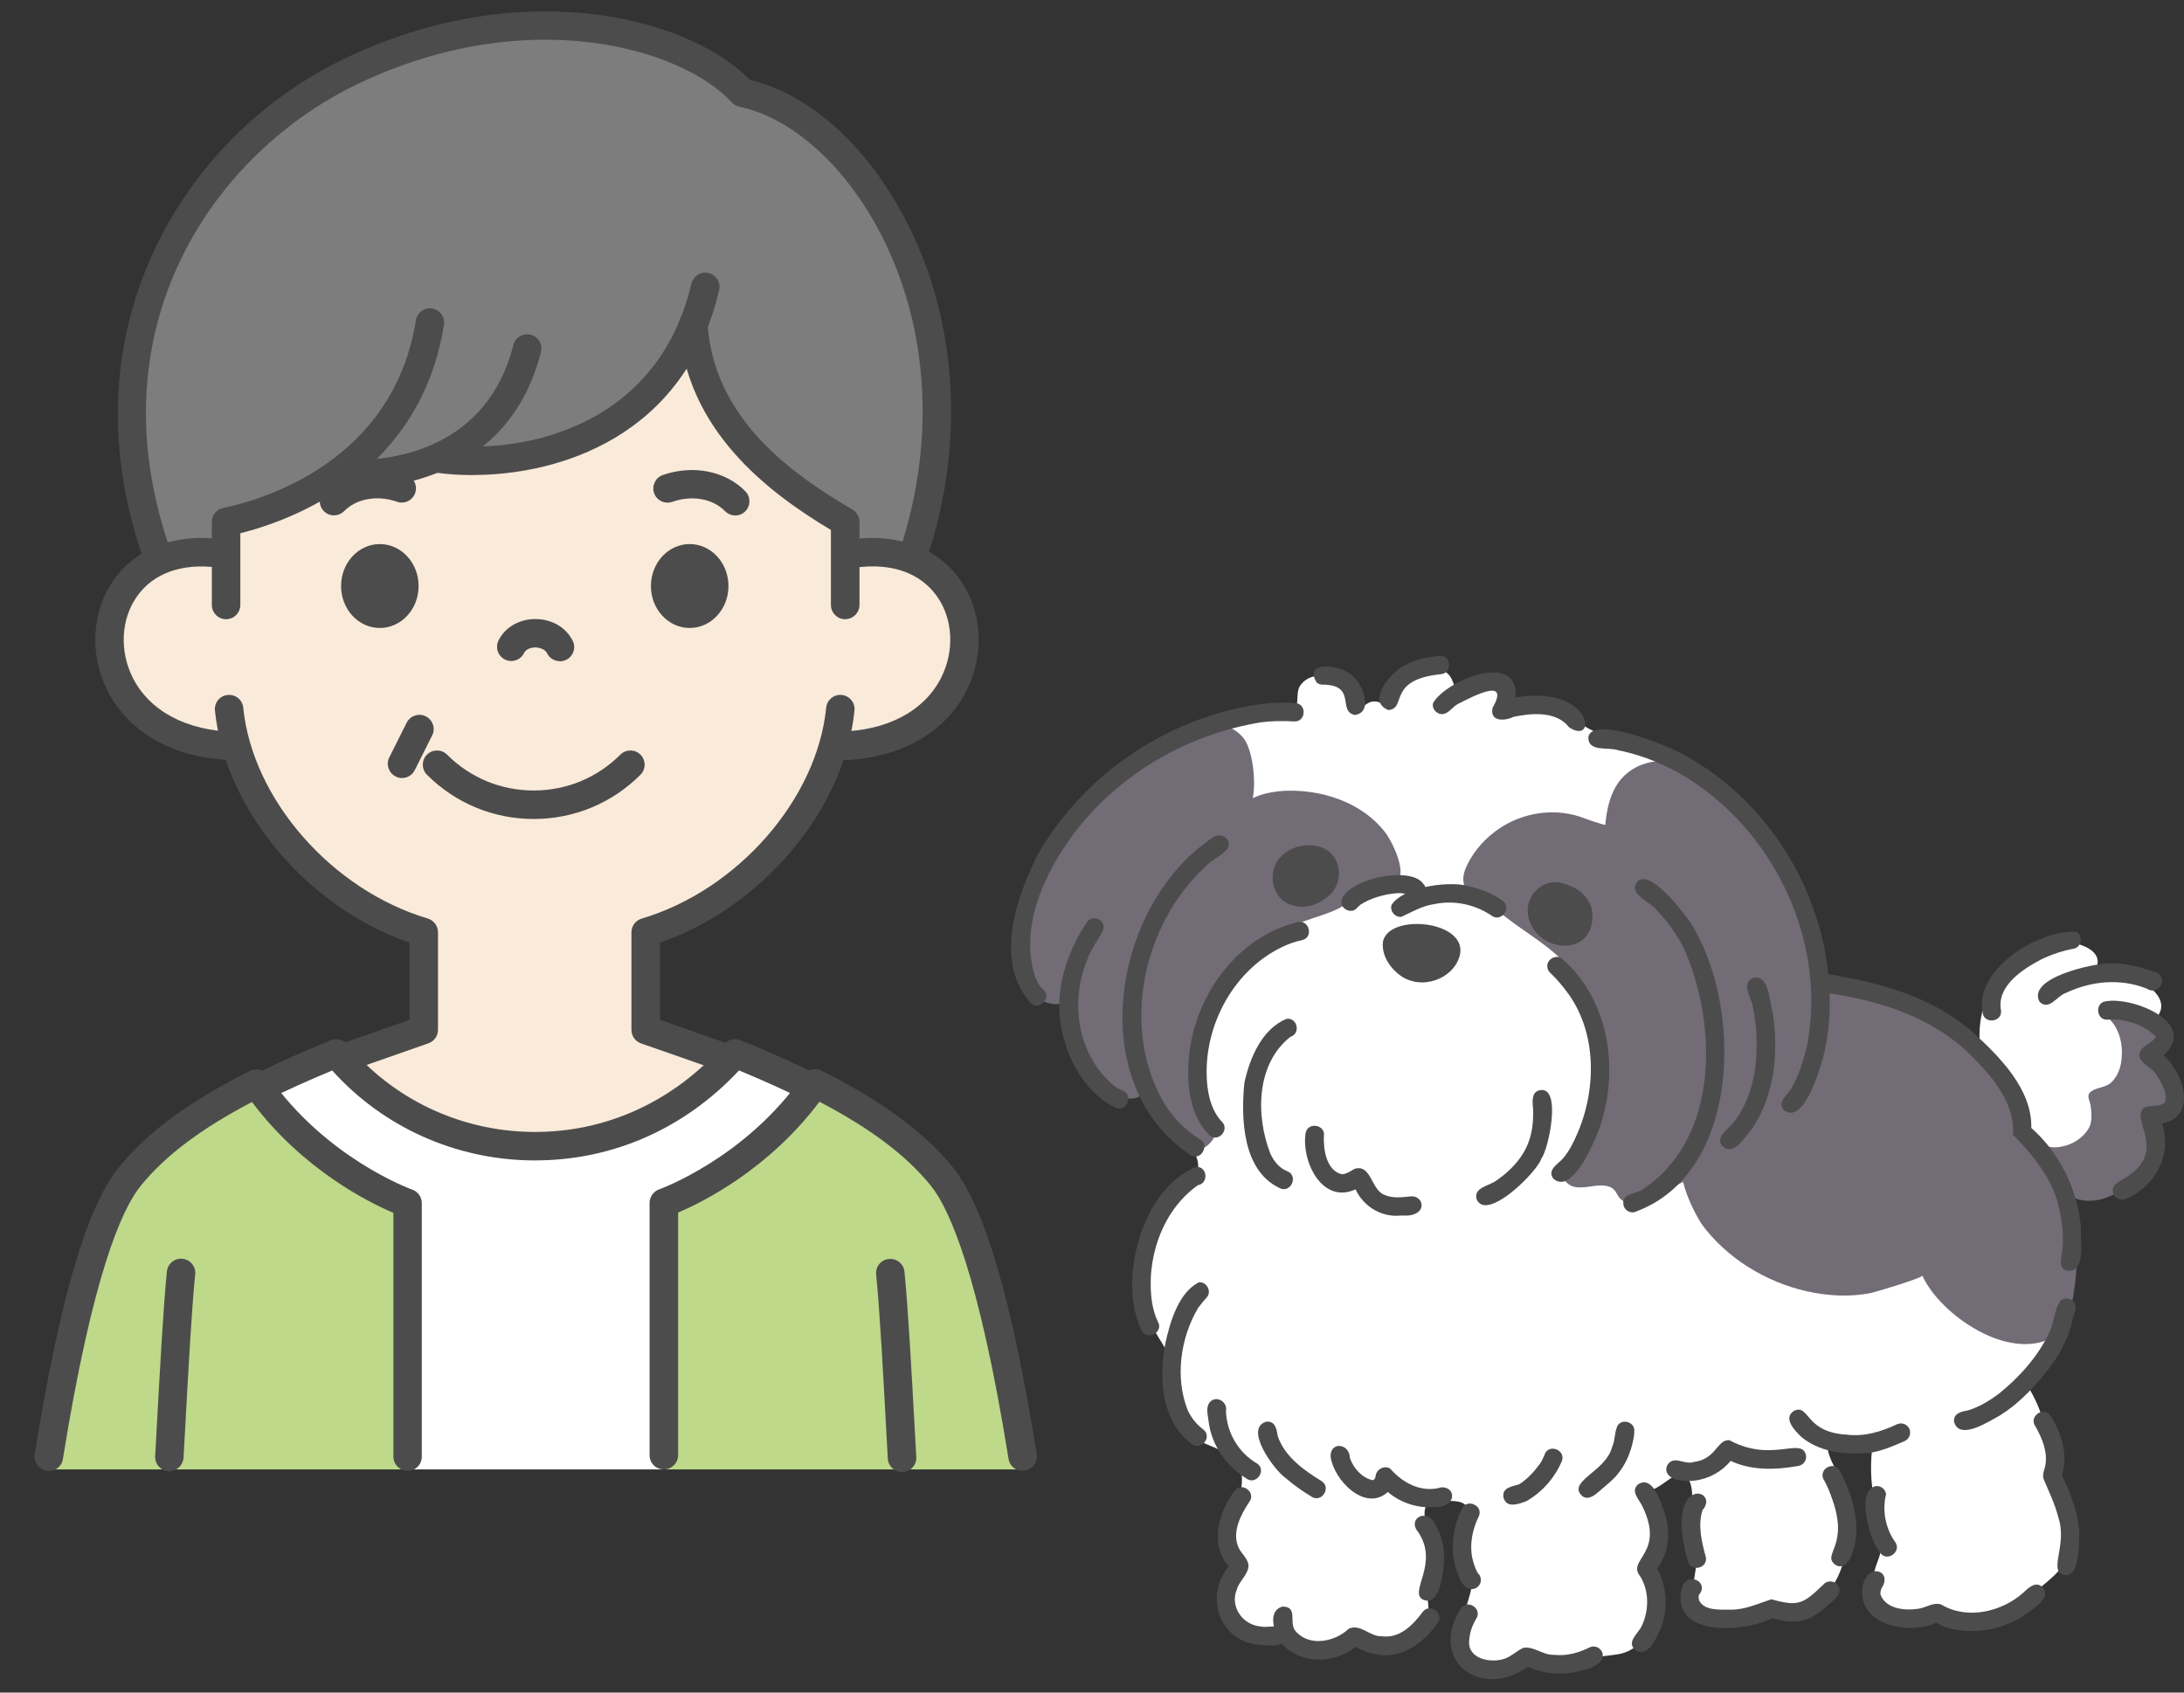
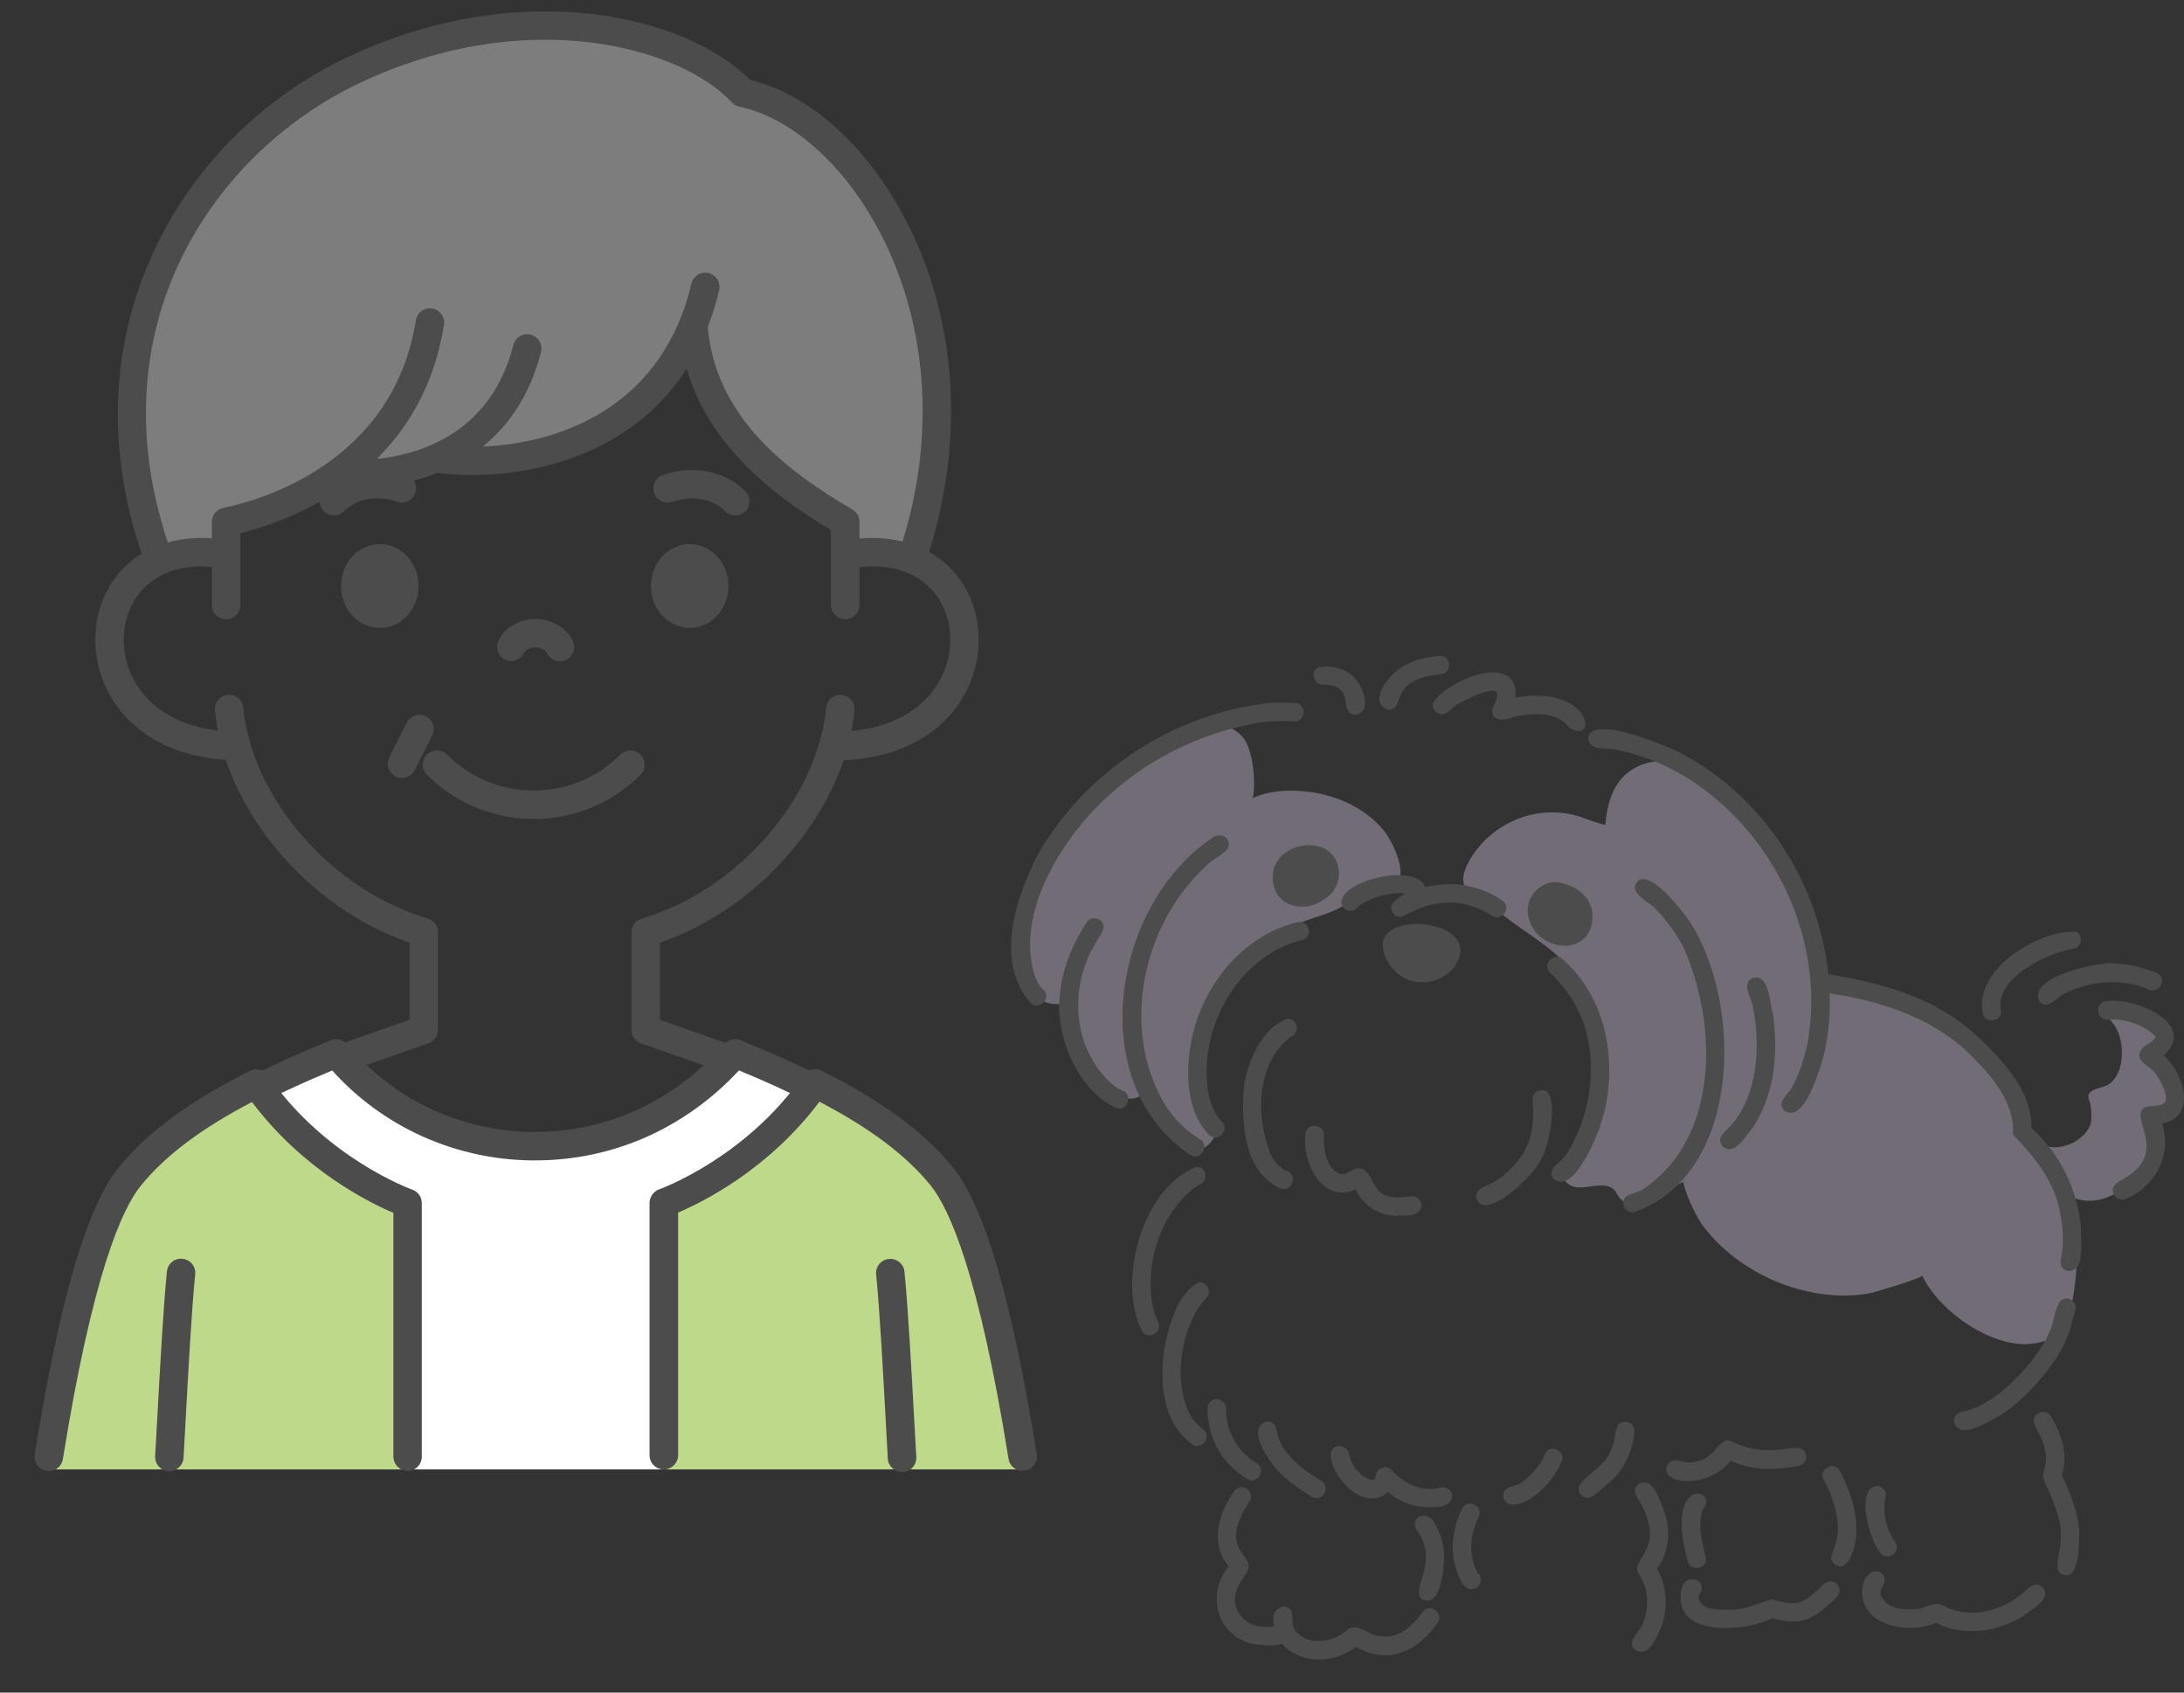
<svg xmlns="http://www.w3.org/2000/svg" id="_レイヤー_23" width="240" height="186" viewBox="0 0 240 186">
  <rect x="0" y="0" width="240" height="186" fill="#333333" stroke="none" />
  <defs>
    <style>.cls-1{fill:#7d7d7d;}.cls-2{fill:#faead9;}.cls-3{fill:#fff;}.cls-4{fill:#4c4c4c;}.cls-5{fill:#726c77;}.cls-6{fill:#bed98a;}</style>
  </defs>
  <path class="cls-1" d="M100.42,61.29c8.52-25.44-5.21-48.02-18.7-50.86-6.45-6.98-24.36-11.19-42.78-2.46-17.06,8.09-30.64,29.76-21.3,53.45,3.05-1.54,7.31-.58,7.31-.58v-3.25c3.55-.74,8.21-2.37,12.39-5.43,4.05.77,9.69-.95,10.96-1.52,7.31,1.03,22.25-.76,27.96-14.62.96,14.04,16.68,21.17,16.68,21.17v4c3.5-1.39,7.5.1,7.5.1Z" />
-   <path class="cls-2" d="M71.03,113.27v-10.5c13.01-5.32,17.43-11.93,20.88-20.82,20.76.2,16.68-24.75.94-20.93v-3.57s-16.17-8.17-16.68-21.43c-5.71,13.85-21.23,15.52-27.95,14.62-1.27.58-6.9,2.29-10.96,1.53-4.18,3.07-8.84,4.69-12.39,5.43v3.07c-16.36-2.43-17.75,20.95.97,21.54,3.46,8.89,9.1,16.11,20.88,20.56v10.42c-2.13.52-8.83,3.22-8.83,3.22,9.48,12.69,31.13,12.96,42.08.17-4.17-1.56-8.95-3.3-8.95-3.3Z" />
  <path class="cls-3" d="M89.07,119.62s-5.94,8.87-16.13,12.65l-.02,29.21h-28.13l-.02-29.21s-9.96-3.78-16.33-12.63c2.53-1.27,5.36-2.53,8.5-3.8,10.85,13.06,31.49,14.11,43.82,0,3.13,1.27,5.76,2.51,8.3,3.79Z" />
  <path class="cls-6" d="M44.84,161.48H5.42c2.36-16.12,5.3-27.73,8.89-32.13,3.08-3.78,7.59-7.03,13.9-10.2,6.69,9.67,16.61,13.12,16.61,13.12l.02,29.2Z" />
  <path class="cls-6" d="M112.52,161.48h-39.41l.02-29.2s9.91-3.46,16.61-13.12c6.32,3.17,10.83,6.42,13.91,10.2,3.58,4.4,6.52,16.01,8.88,32.13Z" />
  <path class="cls-4" d="M92.25,83.53c-.85,0-1.55-.68-1.56-1.54-.02-.86.67-1.58,1.54-1.59,5.27-.1,9.35-2.26,11.2-5.94,1.48-2.95,1.3-6.46-.48-8.95-1.82-2.55-4.97-3.67-8.89-3.14-.86.11-1.64-.49-1.76-1.34-.12-.86.49-1.64,1.34-1.76,5.05-.68,9.37.94,11.86,4.43,2.44,3.43,2.72,8.21.72,12.18-2.39,4.75-7.48,7.55-13.94,7.67-.01,0-.02,0-.03,0Z" />
  <path class="cls-4" d="M25.77,83.53s-.02,0-.03,0c-6.46-.12-11.54-2.91-13.94-7.65-2-3.96-1.73-8.74.71-12.17,2.47-3.49,6.78-5.11,11.81-4.45.86.11,1.46.9,1.35,1.76s-.9,1.46-1.76,1.35c-3.9-.51-7.05.61-8.85,3.16-1.77,2.49-1.95,6.01-.47,8.95,1.86,3.68,5.94,5.84,11.2,5.94.86.02,1.55.73,1.54,1.59-.02.85-.71,1.54-1.56,1.54Z" />
  <path class="cls-4" d="M46,64.4c0,2.55-1.91,4.61-4.26,4.61s-4.26-2.06-4.26-4.61,1.91-4.61,4.26-4.61,4.26,2.06,4.26,4.61Z" />
  <path class="cls-4" d="M71.53,64.4c0,2.55,1.91,4.61,4.26,4.61s4.26-2.06,4.26-4.61-1.91-4.61-4.26-4.61-4.26,2.06-4.26,4.61Z" />
  <path class="cls-4" d="M61.52,72.66c-.57,0-1.13-.32-1.4-.87-.24-.47-.85-.64-1.3-.64h0c-.43,0-1.02.16-1.23.61-.38.78-1.32,1.1-2.09.72-.78-.38-1.1-1.32-.72-2.09.71-1.45,2.25-2.35,4.03-2.36,0,0,.01,0,.02,0,1.8,0,3.37.91,4.1,2.38.39.77.07,1.71-.7,2.1-.22.11-.46.16-.7.16Z" />
  <path class="cls-4" d="M24.85,68.05c-.86,0-1.57-.7-1.57-1.57v-9.13c0-.74.52-1.38,1.25-1.53,4.34-.9,18.69-5.06,21.17-20.62.14-.85.94-1.44,1.79-1.3.85.14,1.44.94,1.3,1.79-2.59,16.25-16.49,21.43-22.38,22.91v7.88c0,.86-.7,1.57-1.57,1.57Z" />
  <path class="cls-4" d="M92.88,68.05c-.86,0-1.57-.7-1.57-1.57v-8.24c-7.01-4.19-15.9-11.01-16.68-22.44-.06-.86.59-1.61,1.45-1.67.86-.06,1.61.59,1.67,1.45.7,10.26,8.87,16.29,15.92,20.41.48.28.78.8.78,1.35v9.13c0,.86-.7,1.57-1.57,1.57Z" />
  <path class="cls-4" d="M80.79,56.64c-.41,0-.81-.16-1.12-.47-1.35-1.38-3.63-1.78-5.8-1.02-.82.28-1.71-.15-1.99-.96-.28-.82.15-1.71.96-1.99,3.32-1.15,6.87-.45,9.07,1.79.6.62.59,1.61-.02,2.21-.3.3-.7.45-1.09.45Z" />
  <path class="cls-4" d="M36.7,56.64c-.39,0-.79-.15-1.09-.45-.62-.6-.63-1.6-.02-2.21,2.19-2.24,5.75-2.94,9.07-1.79.82.28,1.25,1.18.96,1.99-.28.82-1.18,1.25-1.99.96-2.17-.76-4.45-.35-5.8,1.02-.31.31-.71.47-1.12.47Z" />
  <path class="cls-4" d="M38.98,53.7c-.86,0-1.57-.7-1.57-1.57s.7-1.57,1.57-1.57c4.27,0,14.53-1.23,17.44-12.65.21-.84,1.07-1.34,1.9-1.13.84.21,1.34,1.07,1.13,1.9-3.55,13.92-16.57,15-20.48,15Z" />
  <path class="cls-4" d="M51.94,52.21c-1.45,0-2.79-.1-3.97-.26-.86-.12-1.45-.91-1.33-1.77.12-.86.92-1.45,1.77-1.33,7.84,1.11,23.68-1.16,27.57-17.68.2-.84,1.04-1.36,1.88-1.17.84.2,1.36,1.04,1.17,1.88-3.82,16.21-17.71,20.32-27.08,20.32Z" />
  <path class="cls-4" d="M100.33,62.62c-.16,0-.33-.03-.5-.08-.82-.27-1.26-1.16-.99-1.98,4.21-12.57,3.17-25.82-2.86-36.33-3.84-6.69-9.34-11.37-14.72-12.5-.32-.07-.61-.23-.83-.47-5.58-6.04-22.46-10.88-40.96-2.11-15.99,7.58-29.31,26.85-20.76,51.25.29.82-.14,1.71-.96,1.99s-1.71-.14-1.99-.96c-4.12-11.77-3.7-23.52,1.21-33.97,4.34-9.23,11.86-16.74,21.16-21.15C49.1,1.13,58.72.84,64.87,1.52c7.32.81,13.83,3.5,17.53,7.25,6.16,1.48,12.08,6.52,16.3,13.89,6.47,11.29,7.6,25.46,3.11,38.88-.22.66-.83,1.07-1.48,1.07Z" />
  <path class="cls-4" d="M38.35,117.72l-1.04-2.95s4.02-1.41,7.69-2.7v-8.48c-11.19-3.84-20.29-14.6-21.38-25.51-.09-.86.54-1.63,1.4-1.71.86-.09,1.63.54,1.71,1.4,1.01,10.07,9.73,20.03,20.28,23.17.66.2,1.12.81,1.12,1.5v10.73c0,.67-.42,1.26-1.05,1.48-3.91,1.37-8.74,3.06-8.74,3.06Z" />
  <path class="cls-4" d="M79.18,117.72s-4.82-1.7-8.74-3.06c-.63-.22-1.05-.81-1.05-1.48v-10.73c0-.69.45-1.3,1.12-1.5,10.55-3.14,19.27-13.1,20.28-23.18.09-.86.85-1.49,1.71-1.4.86.09,1.49.85,1.4,1.71-1.09,10.9-10.19,21.67-21.38,25.51v8.48c3.68,1.29,7.69,2.7,7.69,2.7l-1.04,2.95Z" />
  <path class="cls-4" d="M18.62,161.68s-.06,0-.09,0c-.86-.05-1.52-.79-1.48-1.65l.16-2.88c.36-6.59.73-13.4,1.13-17.42.09-.86.85-1.49,1.71-1.4.86.09,1.49.85,1.4,1.71-.4,3.94-.78,11.02-1.12,17.27l-.16,2.88c-.05.83-.74,1.48-1.56,1.48Z" />
  <path class="cls-4" d="M58.79,127.52c-.13,0-.26,0-.39,0-8.42-.11-16.33-3.69-21.89-9.88-2.75,1.14-5.17,2.24-7.35,3.33-.77.39-1.71.07-2.1-.7-.39-.77-.07-1.71.7-2.1,2.53-1.27,5.34-2.53,8.61-3.86.63-.26,1.36-.07,1.79.45,5,6.02,12.39,9.53,20.27,9.63,8.11.11,15.64-3.33,21.17-9.66.44-.5,1.15-.67,1.77-.42,3.27,1.33,6.09,2.59,8.61,3.86.77.39,1.09,1.33.7,2.1-.39.77-1.33,1.09-2.1.7-2.18-1.09-4.6-2.19-7.37-3.34-5.97,6.4-13.88,9.89-22.41,9.89Z" />
  <path class="cls-4" d="M99.12,161.76c-.83,0-1.52-.65-1.56-1.48l-.15-2.72c-.34-6.34-.73-13.52-1.13-17.5-.09-.86.54-1.63,1.4-1.71.86-.08,1.63.54,1.71,1.4.41,4.06.78,10.97,1.15,17.65l.15,2.72c.05.86-.61,1.6-1.48,1.65-.03,0-.06,0-.09,0Z" />
  <path class="cls-4" d="M5.36,161.64c-.08,0-.17,0-.25-.02-.85-.14-1.43-.94-1.3-1.79,2.72-16.93,5.74-27.25,9.24-31.54,3.17-3.89,7.75-7.26,14.42-10.61.7-.35,1.55-.13,1.99.51,6.3,9.1,15.75,12.51,15.84,12.54.63.22,1.05.81,1.05,1.48v27.86c.01.86-.69,1.57-1.55,1.57h0c-.86,0-1.56-.7-1.57-1.56v-26.8c-2.7-1.14-9.94-4.73-15.54-12.18-5.61,2.94-9.51,5.88-12.21,9.19-2.13,2.61-5.34,9.95-8.57,30.06-.12.77-.79,1.32-1.54,1.32Z" />
  <path class="cls-4" d="M112.37,161.64c-.76,0-1.42-.55-1.54-1.32-3.23-20.11-6.45-27.45-8.57-30.06-2.7-3.31-6.6-6.25-12.21-9.19-5.6,7.45-12.84,11.04-15.53,12.18v26.67c-.01.86-.71,1.56-1.58,1.56h0c-.86,0-1.56-.7-1.56-1.57v-27.73c.01-.66.44-1.26,1.06-1.48.09-.03,9.54-3.44,15.84-12.54.44-.64,1.29-.86,1.99-.51,6.66,3.35,11.25,6.72,14.42,10.61,3.5,4.29,6.52,14.6,9.24,31.54.14.85-.44,1.66-1.3,1.79-.08.01-.17.02-.25.02Z" />
  <path class="cls-4" d="M58.65,90c-4.43,0-8.6-1.73-11.73-4.86-.61-.61-.61-1.6,0-2.21.61-.61,1.6-.61,2.21,0,2.54,2.54,5.92,3.94,9.52,3.94s6.98-1.4,9.52-3.94c.61-.61,1.6-.61,2.21,0s.61,1.6,0,2.21c-3.13,3.13-7.3,4.86-11.73,4.86Z" />
  <path class="cls-4" d="M44.18,85.5c-.24,0-.47-.05-.7-.17-.77-.39-1.09-1.33-.7-2.1l1.91-3.81c.39-.77,1.33-1.09,2.1-.7.77.39,1.09,1.33.7,2.1l-1.91,3.81c-.27.55-.83.87-1.4.87Z" />
-   <path class="cls-3" d="M236.27,115.88c.94-.64,1.55-1.63,1.26-2.5-.13-.4-.46-.77-1.04-1.07,4.04-3.32-5.24-6.9-6.57-5.23,2.53-3.18-3.67-4.21-5.65-3.37-2.78,1.18-5.01,3.44-6.07,6.28-.63,1.7-.78,3.33-.61,5.12-1.81.04-2.38-1.91-3.78-2.7-2.39-1.35-5.01-1.86-7.37-3.28-1.74-1.06-5.29-.63-6.25-2.41-.58-1.06-.4-2.49-.7-3.64-.43-1.71-1.02-3.35-1.66-4.94-1.18-2.95-3.23-5.4-5.1-7.97-2.43-3.34-4.62-4.39-8.21-6.17-3.95-1.96-8.58-2.58-11.98-5.24-.76-.6-1.69-1.14-2.65-1.3-.94-.16-2.99.73-3.79.15-.76-.55-.17-1.96-1.04-2.62-1.14-.86-2.69.23-3.84.54-1.99.53-1.05-.66-2.28-1.63-2.47-1.97-5.64,1.28-6.04,3.58-.73.15-1.19-.42-1.91-.4-1.15.05-1.38,1.43-2.48.29-.27-.28-.35-1.21-.65-1.61-1.08-1.46-3.56-2.18-4.88-.56-.64.79-.21,1.81-.62,2.64-.49.98-1.13.76-2.17.87-4.33.49-8.35.64-11.8,3.52-1.74,1.44-3.93,1.56-5.57,3.17-.88.87-1.81,1.72-2.84,2.42-1.47,1-1.61,1.08-2.33,2.56-.71,1.47-2.03,2.52-2.86,3.9-1.82,3.01-3.31,7.12-1.15,10.37.88,1.32,2.67,2.27,4.2,2.29.08,1.07-.31,2.27-.29,3.41.05,4.49,3.03,11.27,8.7,8.92-.62.26,1.62,4,1.97,4.31.71.63,1.38.73,1.99,1.51.68.87,1.48,1.96,1.46,3.11-.03,1.8-2.18,3.08-3.22,4.21-2.36,2.56-3.08,6.73-2.73,10.07.22,2.14.92,3.45,2.03,5.2,1.76,2.76,1.03,6.12,2.41,8.96,1.18,2.44,3.63,1.84,5.19,3.79.86,1.07,1.1.73,1.13,2.12.04,2.32-1.54,4.26-1.24,6.93.11.92.63,1.82.67,2.75.05,1.19-.49,1.15-.95,2.03-1.05,2.02.71,4.24,2.33,5.36,1,.68,3.38,1.34,3.98-.26.81.57,1.06,1.04,2.16,1.37,1.55.46,4.19,1.14,5.25-.67,2,1.13,5.02,1.4,6.97-.05,1.84-1.36,1.33-3.25,1.13-5.21-.19-1.82,1-3.56.74-5.36-.2-1.32-1.31-2.31-.88-3.79.28-.95.56-.68,1.44-.69,1.48,0,3.61-.32,3.18,1.68-.44,2.03-.54,3.58.11,5.67.41,1.3.5,1.78.1,3.12-.59,1.95-1.47,4.85.02,6.59.74.87,1.6,1.06,2.72,1.1,1.3.05,2.08-.63,3.21-.74,1.31-.13,3.05.71,4.47.76,1.59.05,2.93-.96,4.48-1.16,1.39-.18,2.31-.17,3.5-1.13,1.68-1.35,2.69-3.47,2.06-5.52-.26-.85-.76-1.74-.8-2.65-.05-1.05.52-1.53.89-2.43.89-2.14.25-4.9-1.11-6.69.7.83,2.75-1.51,3.55-1.5,2.39.02,1.17,4.31,1.29,6.1.08,1.19.62,2.29.64,3.45.02,1.27-.48,2.46-.32,3.82.36,3.18,3.8,2.81,6.38,2.26.59-.12,1.15-.46,1.68-.54,1.27-.19,2.81.47,4.06.07,1.55-.49,3.2-2.67,3.81-4.03.57-1.27.77-2.14.88-3.57.15-1.95.2-4.04-.25-5.96-.4-1.73-1.65-2.94-1.85-4.81-.01-.15,4.62-.02,4.99.07-.23,1.74-.21,3.35.04,5.06.21,1.45,0,3.14.52,4.54.52,1.38.5,1.77-.05,3.21-.44,1.15-.66,2.44-.27,3.78.62,2.14,2.52,2.01,4.33,1.81,1.73-.2,2.21.32,3.8.68,3.07.68,6.76-.52,9.02-2.63,1.6-1.5,3.6-2.61,4.22-4.79.67-2.34.23-4.46-.78-6.63-1.49-3.23-1.38-6.97-2.97-10.17-.27-.56-.64-1.21-1.05-1.84-.34-.52,2.72-3.69,3.01-4.35,1.69-3.8,2.56-7.13,2.32-11.36-.04-.71-.69-5.49-1.06-5.62,4.97,1.69,11.27-2.31,9.48-7.84,5.58-.67.53-7.28-.07-6.87Z" />
  <path class="cls-5" d="M237.68,116.98c-.37-.4-1.25-.75-1.1-1.25.07-.21.36-.29.49-.46.2-.26.33-.61.4-.93.14-.65.01-1.28-.43-1.79-.61-.7-2.15-1.84-3.11-1.89-1.6-.08-3.03.53-2.3,1.17,1.41,1.23,1.76,3.31,1.43,5.08-.14.76-.5,1.54-1.1,2.08-.66.58-1.72.5-2.29,1.06-.4.38,0,.97.06,1.4.11.76.21,1.83-.18,2.51-.49.86-1.41,1.57-2.35,1.87-2.03.66-3.12,0-4.19-1.64-1.74-10.58-12.7-14.65-21.95-15.99-4.12-.6-7.66-.36-10.6,2.97-1.9,2.15-3.26,4.54-4.07,7.31-.37,1.28-.32,7.88-.94,8.41-1.76,1.5.5,5.97,1.53,7.61,2.75,3.76,7.05,6.38,11.56,7.4,2.31.52,4.77.66,7.1.18.56-.12,5.71-1.67,5.6-1.91,1,2.21,3.43,4.6,6.2,6.09,2.69,1.44,5.7,2.02,8.06.74,1.66-.9,1.98-2.62,2.3-4.43.62-3.49.68-7.78-.43-11.19,3.18,1.76,6.69-.85,8.55-3.11,1.5-1.83.98-2.66.33-5.4-.14-.58,1.07-.28,1.32-.29.6-.02,1.05-.29,1.33-.85.44-.87.23-2.33-.16-3.19-.26-.57-.63-1.11-1.06-1.56Z" />
  <path class="cls-5" d="M197.17,96.36c-.83-1.33-2.07-2.7-3.09-3.85-1.32-1.5-2.26-3.38-3.63-4.81-2.17-2.25-6.21-4.77-9.46-3.85-3.3.93-4.31,3.71-4.58,6.77-.01.16-2.59-.81-2.85-.89-2.96-.94-6.19-.4-8.73,1.27-1.53,1.01-2.79,2.39-3.6,4.04-1.71,3.47,2.07,4.02,4.36,5.83,2.7,2.14,6.53,4.03,7.94,7.35,1.01,2.37,2.84,6.83,2.6,9.27-.13,1.25-.33,2.49-.65,3.7-.37,1.39-.78,2.8-1.45,4.08-.69,1.32-3.71,3.43-1.62,4.89.18.13.37.21.58.26,1.13.28,2.57-.37,3.66-.07,1.07.29.86.94,1.54,1.5,1.92,1.57,4.85-1.09,6.6-1.88,3.59-1.63,7.36-2.25,10.63-4.54,1.56-1.1,1.55-2.63,2.29-4.31.8-1.84,1.95-5.42,2.53-7.36.75-2.5-.04-4.23-.43-6.68-.64-4.02-.3-6.96-2.64-10.72Z" />
  <path class="cls-5" d="M145.73,87.38c-2.45-.62-5.72-.79-8.07.33.38-1.64.04-5.36-1.06-6.66-.52-.61-1.2-1.07-1.97-1.28-2.63-.71-4.8,1.15-7.01,2.29-2.76,1.43-5.3,3.29-7.28,5.72-1.12,1.38-2.83,2.1-3.98,3.46-1.42,1.67-2.06,4.29-2.78,6.33-.82,2.35-1.22,4.8-1.31,7.28-.1,3.01,1.31,6.09,4.88,5.4-.3.06.46,4.68.63,5.12.44,1.1,1.46,1.82,2.12,2.79.78,1.14,1.29,1.78,2.6,2.22.97.32,2.29.69,3.08-.21.43.38.69,1.22,1.01,1.76.51.83,1.09,1.74,1.71,2.52,1.13,1.43,3.1,2.75,4.6,1.24,1.62-1.63.16-3.18-.65-4.83-.87-1.77-.67-3.8-.35-5.68.44-2.6,1.97-4.91,3.2-7.2.59-1.1,1.49-2.06,2.41-2.89,1.8-1.63,3.62-3.06,5.91-3.89,1.25-.46,2.62-.81,3.8-1.43,1.17-.6,2.08-1.64,3.33-2.09,1.05-.38,2.46.17,3.12-.91.78-1.27-.58-3.99-1.28-5.07-1.6-2.2-4.05-3.64-6.67-4.31Z" />
  <path class="cls-4" d="M151.96,103.59c-.12,1.55.94,3.02,2.22,3.81.78.46,1.7.63,2.59.53,1.28-.15,2.51-.83,3.21-1.93,2.9-4.74-7.58-5.97-8.02-2.4Z" />
  <path class="cls-4" d="M171.43,96.99c-1.8-.36-3.73,1.24-3.54,3.36.22,1.99,1.78,3.24,3.38,3.52,1.82.32,3.7-.62,3.73-3.16.03-2.05-1.71-3.34-3.57-3.71Z" />
  <path class="cls-4" d="M144.99,93.04c-1.75-.51-3.91.22-4.77,1.84-.82,1.56-.27,3.82,1.5,4.5,1.51.58,3.05.17,4.36-.99,1.68-1.48,1.39-4.62-1.09-5.35Z" />
  <path class="cls-4" d="M147.4,99.19c.03.55.59.95,1.12.9.02,0,.04,0,.06,0,.42-.05.61-.44.92-.67.93-.6,2-.95,3.08-1.15.76-.1,1.71-.31,2.35.24.91.95,2.38-.48,1.46-1.41-1.48-2.08-8.92-.36-9,2.1ZM149.42,99.23s-.02.09-.03.13c.03-.11.04-.23.04-.35,0,.07,0,.14,0,.22Z" />
  <path class="cls-4" d="M160.84,97.26c-2.15-.36-6.67.26-7.92,2.18-.22.68.38,1.4,1.09,1.31,1.17-.55,2.31-1.22,3.64-1.4,2.14-.45,4.43.04,6.23,1.25.24.19.48.25.71.22.78-.09,1.36-1.19.56-1.81-1.26-.94-2.79-1.44-4.31-1.75Z" />
  <path class="cls-4" d="M142.58,101.34c-6.73,1.63-11.4,8.25-11.94,14.98-.25,2.9.1,6.2,2.21,8.39.27.25.56.32.82.29.77-.11,1.32-1.21.47-1.86-1.17-1.41-1.51-3.27-1.54-5.05-.13-6.06,3.5-12.24,9.25-14.43.42-.15.85-.27,1.28-.36,1.27-.34.7-2.32-.55-1.95Z" />
  <path class="cls-4" d="M141.39,111.96c-2.72,1.1-4.08,4.35-4.65,7.07-.38,3.93-.2,9.65,3.92,11.55.18.08.36.11.53.09.88-.1,1.32-1.51.3-1.95-.88-.33-1.48-1.07-1.87-1.9-1.65-4.15-1.6-9.93,2.2-12.89,1.13-.35.75-2.12-.43-1.97Z" />
  <path class="cls-4" d="M147.6,129.03s.06-.01.08-.02c-.01,0-.02,0-.03,0-.03,0-.07.02-.1.02,0,0,.03,0,.05,0Z" />
  <path class="cls-4" d="M155.09,131.47c-.96.09-2.01.26-2.93-.16-1.49-.5-1.45-3.41-3.29-2.87-.39.22-.77.49-1.22.58.01,0,.02,0,.03,0-.03,0-.06.01-.08.02-.02,0-.04,0-.05,0,.04,0,.07-.02.1-.02-.09.01-.19.02-.28,0-1.62-.46-1.95-2.7-1.89-4.16.22-1.3-1.82-1.61-2.01-.32-.47,3.07,1.81,7.85,5.49,6.16.9,1.92,2.91,3.13,5.04,2.87.31.02.58.02.81,0,2.04-.23,1.63-2.14.27-2.11Z" />
  <path class="cls-4" d="M171.68,105.38c-.66-.58-1.77.06-1.64.91.03.29.18.52.4.7.64.61,1.21,1.29,1.74,2,3.38,4.46,3.28,10.91,1.03,15.86-.39.87-.84,1.75-1.48,2.48-.56.62-1.73,1.23-1.04,2.19.31.28.63.38.96.35,1.9-.21,3.91-5.13,4.3-6.46,1.96-6.18.77-13.63-4.26-18.02Z" />
  <path class="cls-4" d="M169.31,119.79c-1.03.12-.92,1.23-.84,2,.03.9,0,1.81-.2,2.69-.44,2.22-1.99,3.99-3.82,5.24-.78.62-2.62.76-2.16,2.13.24.47.64.64,1.15.58,2.01-.23,5.55-3.92,5.94-5.1.8-1.07,2.23-7.83-.08-7.54Z" />
  <path class="cls-4" d="M142.33,77.26c-.96-.06-1.92-.05-2.88,0-10.43,1.13-20.16,7.49-25.37,16.59-2.46,4.79-4.85,11.87-.8,16.4.98.89,2.34-.67,1.35-1.52-.42-.34-.64-.85-.86-1.33-1.82-5.49,1.03-11.56,4.33-15.92,4.97-6.49,12.4-10.78,20.46-12.1,1.2-.16,2.42-.17,3.64-.1,1.32.09,1.44-1.94.14-2.02Z" />
  <path class="cls-4" d="M148.52,74.2c-1.02-1.1-5.38-1.72-3.84.79.23.21.53.27.83.25,3.56.09,1.45,2.94,3.37,3.33,2.13-.28.82-3.58-.37-4.38Z" />
  <path class="cls-4" d="M158.18,72.06c-1.27.15-2.59.37-3.72,1.01-1.52.69-4.4,3.98-1.89,4.96,2.08-.18-.19-3.33,5.75-3.94,1.31-.09,1.17-2.13-.14-2.03Z" />
  <path class="cls-4" d="M166.54,76.65c.41-5.23-7.69-1.86-9.06.61-.15.53.27,1.09.79,1.2.89.15,1.34-.88,2.1-1.18,1.44-.72,5.62-2.96,3.65.5-.34,1.56,1.34,1.47,2.32.99,1.99-.41,4.7-.65,6.08,1.15,3.16,2.13,2.67-4.71-5.87-3.27Z" />
  <path class="cls-4" d="M133.08,92.17c-10.82,7.36-14.07,26.97-2.2,34.8,1.16.63,2.1-1.25.92-1.81-1.66-1.04-3.05-2.47-4.01-4.17-4.63-8.22-2.16-19.39,4.61-25.7.74-.85,1.97-1.24,2.58-2.16.37-1.18-1.11-1.75-1.89-.96Z" />
  <path class="cls-4" d="M179.84,97.01c-.83,1.32,1.55,2.09,2.22,3.02,1.19,1.24,2.21,2.64,2.98,4.18,3.72,8.39,3.92,20.95-4.55,26.51-.75.52-2.3.4-2.09,1.69.1.53.65.92,1.19.8,11.83-4.18,12-22.93,6.05-32-.75-1.06-4.53-6.04-5.8-4.21Z" />
  <path class="cls-4" d="M185.26,83.05c-1.45-.87-10.26-4.59-10.72-2.04-.03,1.69,2.2,1.04,3.29,1.44,3.34.67,6.57,2.17,9.3,4.21,8.65,6.36,13.48,17.63,11.45,28.26-.41,1.65-.9,3.32-1.78,4.78-.46.71-1.57,1.48-.72,2.35,2.06,1.35,3.55-3.63,4.04-5.07.62-1.97.88-4.01.95-6.08.29-11.26-5.94-22.38-15.82-27.84Z" />
  <path class="cls-4" d="M123.37,119.86c-.46-.18-.86-.48-1.25-.79-4.33-3.96-4.68-10.69-1.66-15.54.39-.75,1.35-1.7.41-2.43-.43-.32-1.11-.24-1.42.21-1.92,2.89-3.17,6.31-3.05,9.81.25,4.12,2.36,8.74,6.21,10.63,1.21.51,1.98-1.41.76-1.89Z" />
  <path class="cls-4" d="M192.58,107.48c-1.34.72.03,2.31.08,3.4.34,1.6.43,3.23.36,4.86,0-.05,0-.11.01-.16,0,.06,0,.12-.01.19,0,0,0-.02,0-.02-.12,2.73-.85,5.58-2.62,7.72-.54.71-1.91,1.45-1.15,2.46,1.32,1.26,2.55-1.11,3.35-1.98,2.43-3.69,2.86-8.32,2.21-12.63-.39-1.19-.35-4.36-2.23-3.84Z" />
  <path class="cls-4" d="M193.03,115.58c0,.05,0,.11-.01.16,0,0,0,.02,0,.02,0-.06,0-.12.01-.19Z" />
  <path class="cls-4" d="M131.7,140.94c-2.23,1.16-3.13,4.4-3.65,6.72-.7,3.81-.46,8.51,2.91,11.02.23.19.48.25.71.22.78-.09,1.36-1.19.56-1.81-.73-.54-1.3-1.26-1.69-2.07-1.45-3.58-.83-8.02,1.13-11.3.29-.4.62-.78.95-1.16.58-.66-.05-1.77-.91-1.64Z" />
  <path class="cls-4" d="M138.15,160.84c-2.06-1.21-3.33-3.37-3.43-5.76.22-1.01-1.02-1.79-1.76-1.01-.51.6-.21,1.47-.14,2.18.34,2.6,1.93,4.86,4.15,6.23.28.21.58.24.83.16.71-.21,1.14-1.26.35-1.81Z" />
  <path class="cls-4" d="M145.21,162.75c-1.94-1.19-4.01-2.66-4.79-4.9-.14-.76-.24-1.71-1.26-1.62-2.51.72.84,5.28,2.04,6.13.92.8,1.91,1.5,2.95,2.13.21.13.42.17.62.15.83-.09,1.35-1.35.43-1.89Z" />
  <path class="cls-4" d="M158.31,163.47c-2.14.59-4.17-.5-5.54-2.08-.48-.32-1.16-.1-1.45.37-.2.25-.1.89-.5.9-1.17-.27-2.09-1.32-2.48-2.43-.03-1.69-2.27-1.83-2.11-.08.39,2.55,3.81,6.05,6.28,3.81,1.45,1.23,3.4,1.85,5.3,1.63.15,0,.29,0,.42-.02,1.84-.21,1.72-2.26.08-2.12Z" />
  <path class="cls-4" d="M169.76,159.81c-.17.4-.35.79-.6,1.14-.62.82-1.35,1.62-2.23,2.17-.75.23-1.95.35-1.7,1.49.19.65.69.79,1.24.72.43-.05.89-.22,1.24-.35,1.71-.96,3.13-2.56,3.9-4.37.54-1.2-1.34-2.03-1.86-.82Z" />
  <path class="cls-4" d="M177.78,156.61c-.39.75-.27,1.69-.65,2.47-.65,2.51-4.59,3.63-3.46,5.11.26.33.55.43.84.4.55-.06,1.11-.6,1.54-.98.6-.51,1.22-1,1.71-1.61.88-1.07,1.44-2.37,1.71-3.73.08-.38.14-.75.12-1.14-.05-.88-1.29-1.22-1.8-.52Z" />
  <path class="cls-4" d="M182.97,166.33c-.47-1.1-1.24-4.2-2.91-3.25-.99.78.12,1.73.46,2.53,2.46,5.13-1.78,5.74-.29,7.6,1.02,1.63.99,3.78.17,5.49-.39.83-1.72,1.75-.69,2.64.27.16.51.21.74.19,1.04-.11,1.71-1.86,2.1-2.72.77-2.07.64-4.5-.45-6.42,1.29-1.73,1.5-4.04.86-6.06Z" />
  <path class="cls-4" d="M196.22,159.22c-1.48.18-3.61.43-6.17-.95-.71-.07-1.09.53-1.64,1.15-.5.55-1.14,1.11-2.29,1.24-.39.14-.81.05-1.23-.05-.62-.15-1.22-.29-1.63.34-.59,1.03.61,1.71,1.51,1.75.47.06.94.07,1.4.01,1.55-.17,3.02-.96,4.01-2.17,2.31,1.08,4.94,1,7.4.56.55-.08.96-.56.89-1.12-.19-1.01-.99-.91-2.26-.76Z" />
-   <path class="cls-4" d="M208.52,156.49c-1.78.85-3.67,1.42-5.65,1.16-4.56-.27-4.01-3.41-5.73-2.61-1.24.8.07,2.15.78,2.84,1.9,1.61,4.53,1.96,6.93,1.82.16,0,.32-.02.47-.03,1.38-.16,2.68-.75,3.95-1.29.51-.21.77-.8.57-1.32-.2-.51-.81-.78-1.32-.56Z" />
  <path class="cls-4" d="M225.31,155.55c-.81-1.05-2.41.15-1.63,1.21.74,1.3,1.39,2.86,1.06,4.38-.1.46-.32.88-.18,1.36.57,1.39,1.26,2.75,1.62,4.22,1.04,3.05-1.1,5.87.58,6.35.15.04.28.05.4.03,1.39-.16,1.27-3.52,1.34-4.57-.1-2.26-.97-4.4-1.92-6.42.74-2.23-.07-4.66-1.27-6.57Z" />
  <path class="cls-4" d="M207.26,164.21c-.06-.55-.57-.96-1.12-.9-2.3.47-.62,6.14.48,7.34.24.33.56.44.86.4.69-.08,1.31-.89.76-1.62-1.06-1.52-1.42-3.47-.98-5.23Z" />
  <path class="cls-4" d="M222.35,175.02c-2.38,2.12-6.19,3.01-9.02,1.31-.55-.2-1.08,0-1.62.2-.32.12-.65.24-.98.27-1.46.21-3.52,0-4.09-1.59-.02-.32.07-.65.26-.91.95-1.81-1.85-2.61-2.25.26-.38,4.11,5.13,5.13,8.12,3.77,1.16.68,2.54.91,3.87.91.4,0,.8-.02,1.19-.06,1.53-.17,3.02-.7,4.35-1.5.85-.7,3.4-1.93,2.29-3.24-.74-.75-1.56.04-2.12.58Z" />
  <path class="cls-4" d="M185.47,171.56c.14.57.62.78,1.07.73.56-.06,1.08-.53.9-1.23-.45-1.65-.88-3.44-.35-5.11,2.03-2.33-4.3-4.04-1.62,5.61Z" />
  <path class="cls-4" d="M186.69,175.88s.01.05.01.07c0-.04-.01-.08-.02-.12,0,0,0,0,0-.01,0,.02,0,.04.01.07Z" />
  <path class="cls-4" d="M200.42,174.09c-2.26,2.14-2.71,2.51-5.76,1.66-1.47.47-2.89,1.16-4.47,1.14-1.14-.02-2.97.17-3.5-1.08,0,.04,0,.09.02.12,0-.02,0-.04-.01-.07,0-.02,0-.04-.01-.07,0,0,0,0,0,.01-.03-.17-.04-.35,0-.53,1.21-1.42-1.23-2.59-1.84-.89-1.47,5.59,6.76,5.05,9.94,3.43.24.09.49.17.74.22.46.1.95.17,1.43.16.22,0,.42,0,.63-.02,1.28-.14,2.38-.92,3.3-1.8.67-.55,1.8-1.38.97-2.28-.39-.4-1.03-.4-1.43-.03Z" />
  <path class="cls-4" d="M200.42,162.61c.39.69.69,1.43.94,2.18,1.86,5.23-1.23,6,.34,7.18.22.13.43.17.61.15.61-.07,1.03-.8,1.23-1.4,1.12-3,.03-6.37-1.36-9.1-.66-1.15-2.4-.17-1.77,1Z" />
  <path class="cls-4" d="M138.6,178.74c-1.99-.11-3.48-2.15-2.69-4.05.26-.94,1.19-1.58,1.29-2.56,0-.86-.83-1.39-1.13-2.14-.69-1.65.28-3.54,1.2-4.92.82-1.03-.78-2.29-1.59-1.26-1.76,2.35-2.8,5.88-.65,8.33-2.66,3.15-1.15,8.03,3.08,8.59.55.02,1.39.15,2.1.08.69-.08,1.24-.37,1.24-1.19-.23-1.4-1.88-.69-2.85-.87Z" />
  <path class="cls-4" d="M156.36,177.11c-1.07,1.46-2.55,2.98-4.52,2.7-1.3.07-2.36-1.43-3.63-.82-1.52,1.45-4.34,2.01-5.84.26-.8-.93.34-2.68-1.43-2.7-1.9.53-.78,3.43.22,4.41,2.13,1.95,5.61,1.81,7.8.02.66.34,1.33.65,2.07.78.61.14,1.21.17,1.78.11,2.1-.24,3.93-1.72,5.14-3.48.83-1.03-.78-2.3-1.59-1.27Z" />
  <path class="cls-4" d="M155.81,168.31c2.46,3.58-1.18,6.73.65,7.52.18.06.35.08.5.06,1.46-.16,1.7-3.6,1.73-4.72,0-1.16-.24-2.32-.81-3.34-.87-2.31-3.28-1.03-2.08.48Z" />
-   <path class="cls-4" d="M174.75,181c-1.25.64-2.63,1.01-4.04.85-1.17.03-2.14-.95-3.29-.77-.75.32-1.34.97-2.14,1.22-1.6.51-4.17-.06-3.81-2.2.06-.8.36-1.56.77-2.25.68-1.12-1.07-2.18-1.74-1.05-3.58,5.8,2.31,10.03,7.39,6.36,1.12.52,2.35.78,3.59.75.2,0,.5-.02.84-.05,1.61-.18,4.25-.82,3.75-2.28-.2-.5-.82-.8-1.32-.57Z" />
  <path class="cls-4" d="M161.77,171.11c-.28-1.52.06-3.09.73-4.47.56-1.19-1.34-2.03-1.85-.82-1.1,2.21-1.37,4.86-.44,7.18.26.64.59,1.48,1.35,1.63.09.01.17.01.26,0,.44-.05.83-.38.9-.85.06-.35-.09-.71-.34-.93-.3-.54-.48-1.14-.61-1.74Z" />
  <path class="cls-4" d="M131.5,128.23c-5.96,2.24-8.77,12.5-6.03,18.01.22.41.58.54.94.5.65-.07,1.26-.76.83-1.5-.32-.65-.51-1.37-.64-2.09-.7-4.74,1.05-10.08,5.04-12.91,1.18-.19,1.06-2-.14-2.02Z" />
  <path class="cls-4" d="M226.43,142.95c-.71.97-.69,2.33-1.2,3.42-1.23,2.64-3.26,4.91-5.51,6.74-1.06.8-2.2,1.5-3.48,1.89-.7.11-1.59.32-1.51,1.22.55,2.17,3.88-.05,5.05-.68,1.9-1.18,3.47-2.8,4.88-4.52,1.42-1.72,2.59-3.66,3.07-5.87.1-.71.7-1.48.12-2.13-.37-.41-1.02-.44-1.43-.07Z" />
  <path class="cls-4" d="M228.17,102.4c-4.12-.25-11.22,4.08-10.3,8.87.13,1.31,2.18,1.07,2.02-.23-.5-2.69,2.37-4.53,4.44-5.62,1.13-.54,2.33-.94,3.57-1.17.86-.17,1.03-1.44.28-1.85Z" />
  <path class="cls-4" d="M237,106.9c-1.62-.6-3.35-1.06-5.09-1.05-1.83,0-9.25,1.6-7.77,4.26,1.06.98,1.9-.67,2.86-.99,2.8-1.32,5.97-1.63,8.88-.49,1.23.86,2.49-1.05,1.12-1.74Z" />
  <path class="cls-4" d="M237.77,115.98c3.84-3.53-3.3-6.46-6.33-5.95-1.31.14-1.08,2.18.23,2.02,1.83-.14,3.92.55,5.22,1.86-.35.76-1.35.9-1.7,1.63-.48,1.17,1.08,1.59,1.62,2.36.6.87,1.38,2.09,1.15,3.17-.6.68-1.58.3-2.29.63-1.75,1.22,2.64,4.68-1.96,7.64-.72.45-1.97.91-1.41,1.98.28.49.9.64,1.38.39,3.22-1.38,5.04-4.86,3.91-8.25,3.95-.74,2.33-5.6.18-7.48Z" />
  <path class="cls-4" d="M228.68,134.98c-.34-4.19-2.31-8.24-5.46-11.03.1-4.27-3.49-7.83-6.44-10.53-4.13-3.61-9.37-5.22-14.68-6.15-3.14-.93-3.7,2.11-1.05,1.9,5.53.8,11.16,2.6,15.3,6.57,2.44,2.39,5.11,5.4,4.85,8.93,2.34,2.43,4.64,5.2,5.19,8.68.26,1.33.39,2.69.24,4.04-.07.81-.55,1.93.52,2.26,2.09.23,1.47-3.34,1.52-4.68Z" />
</svg>